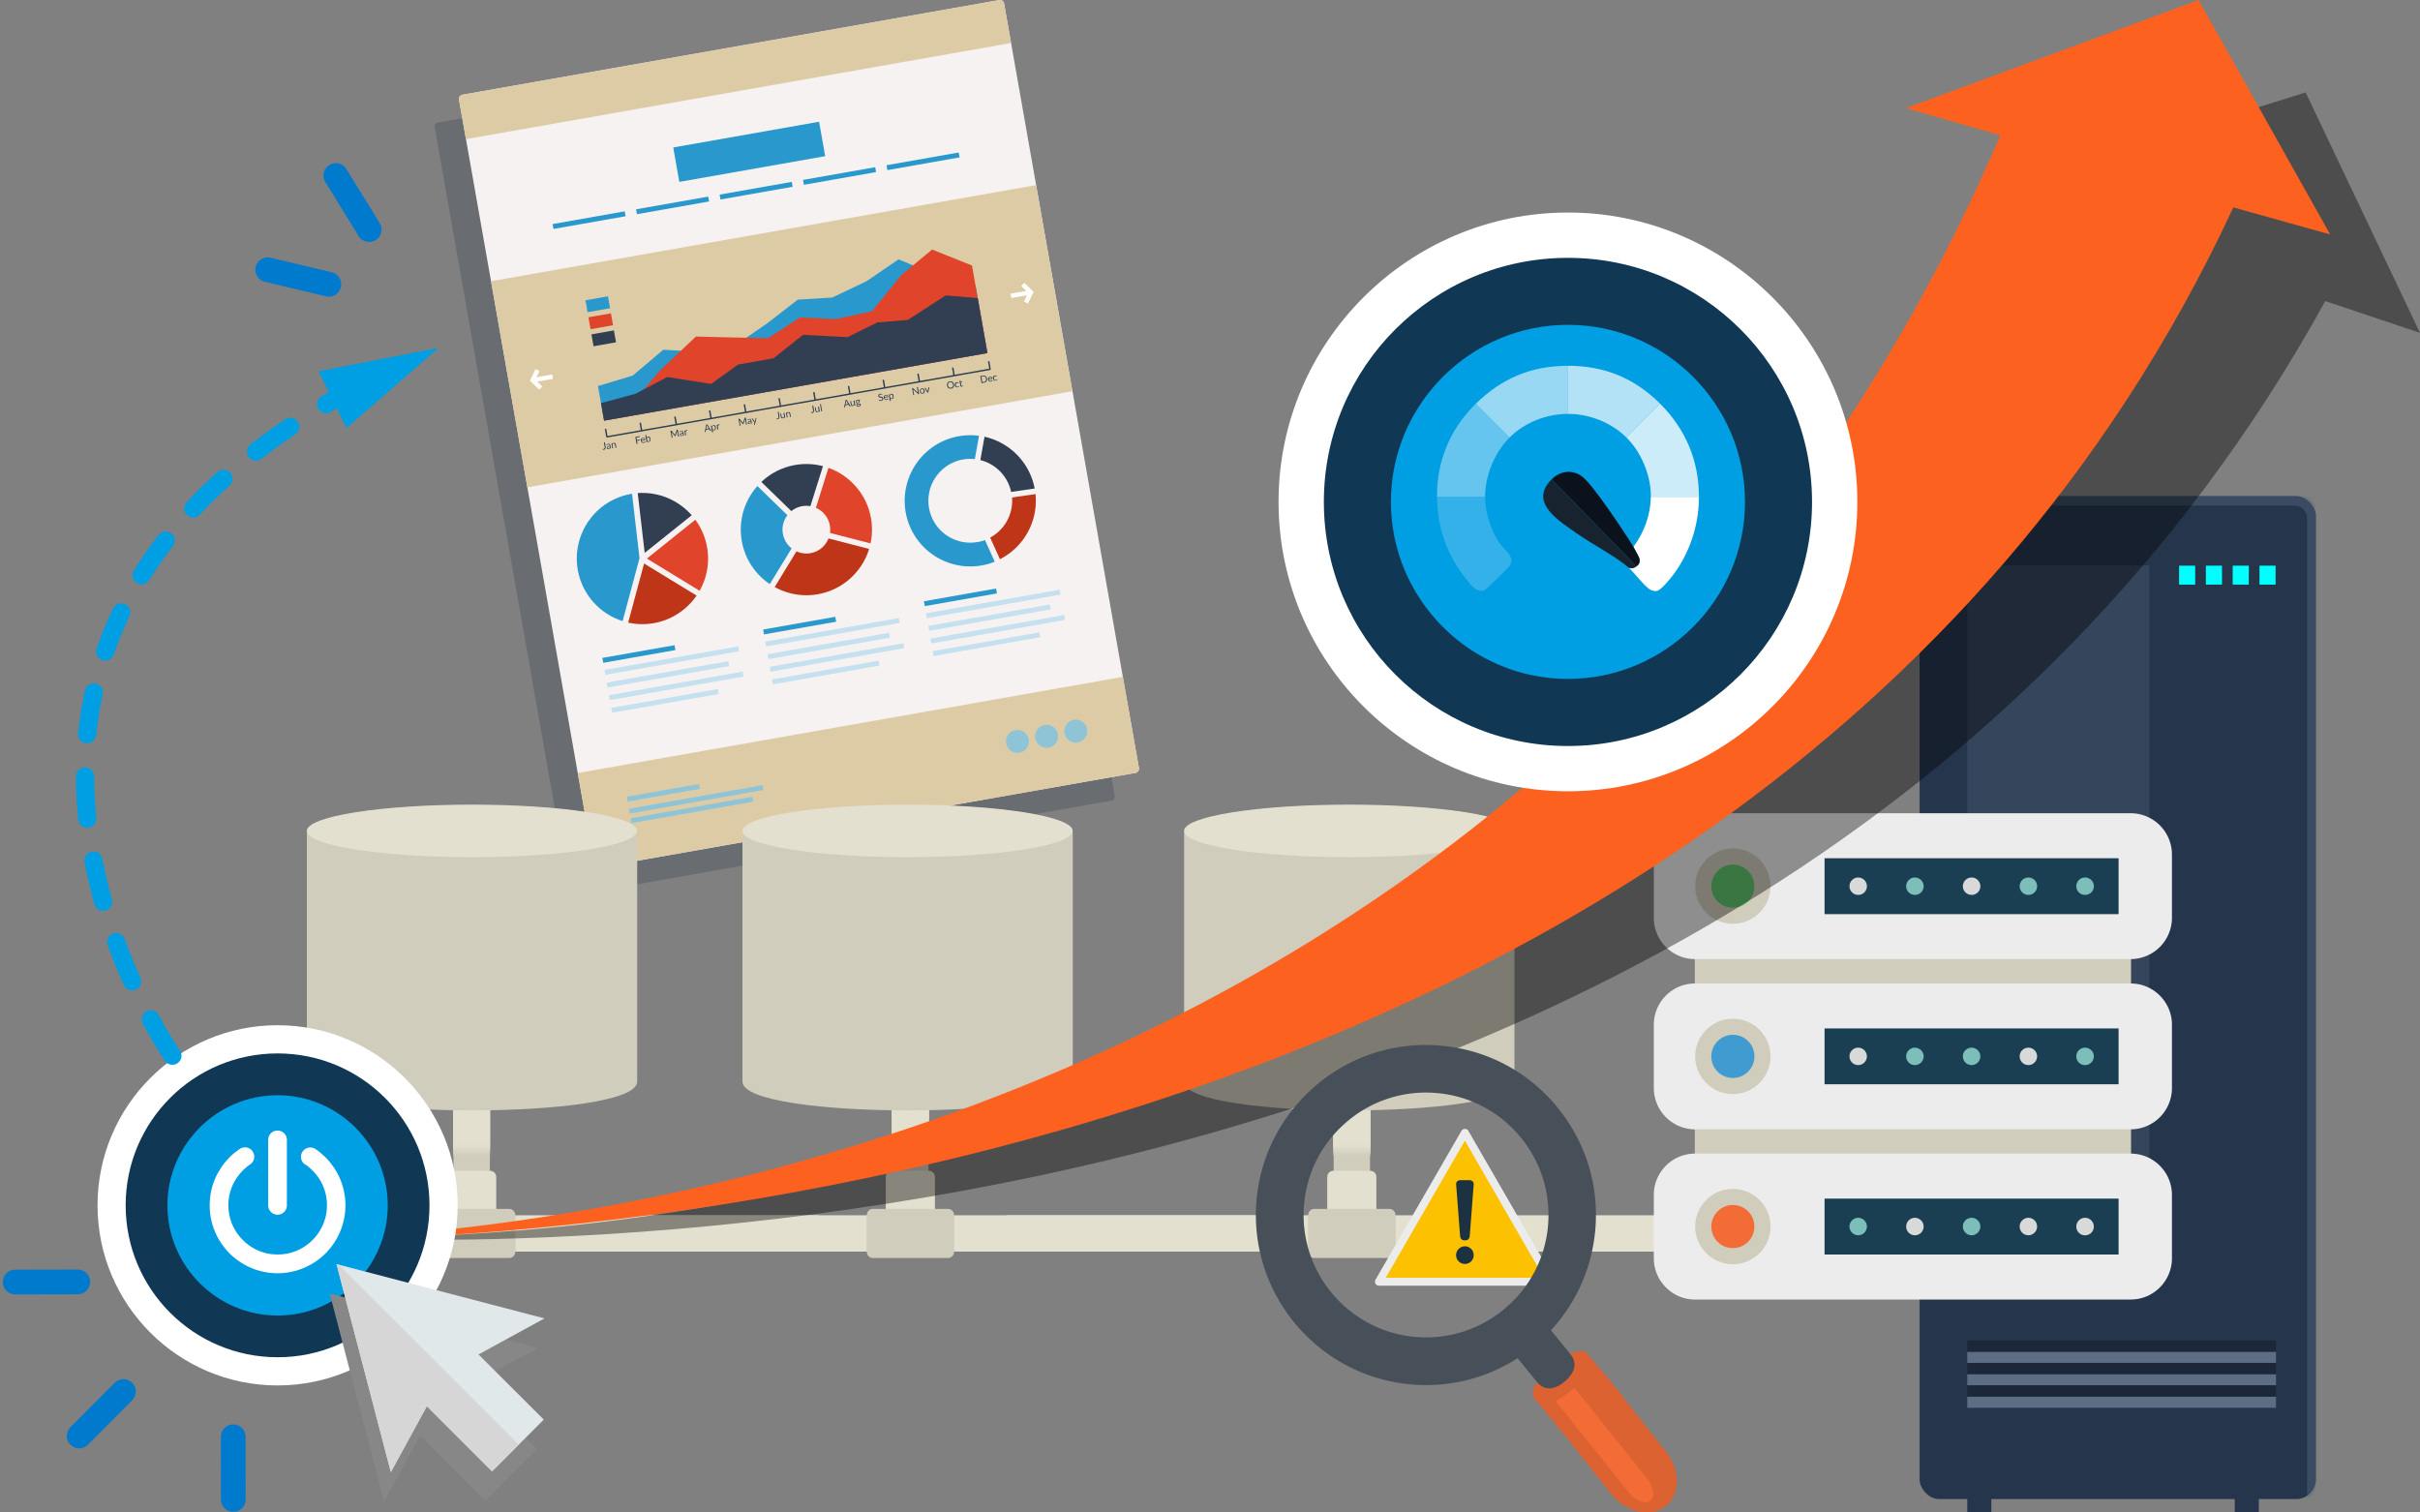
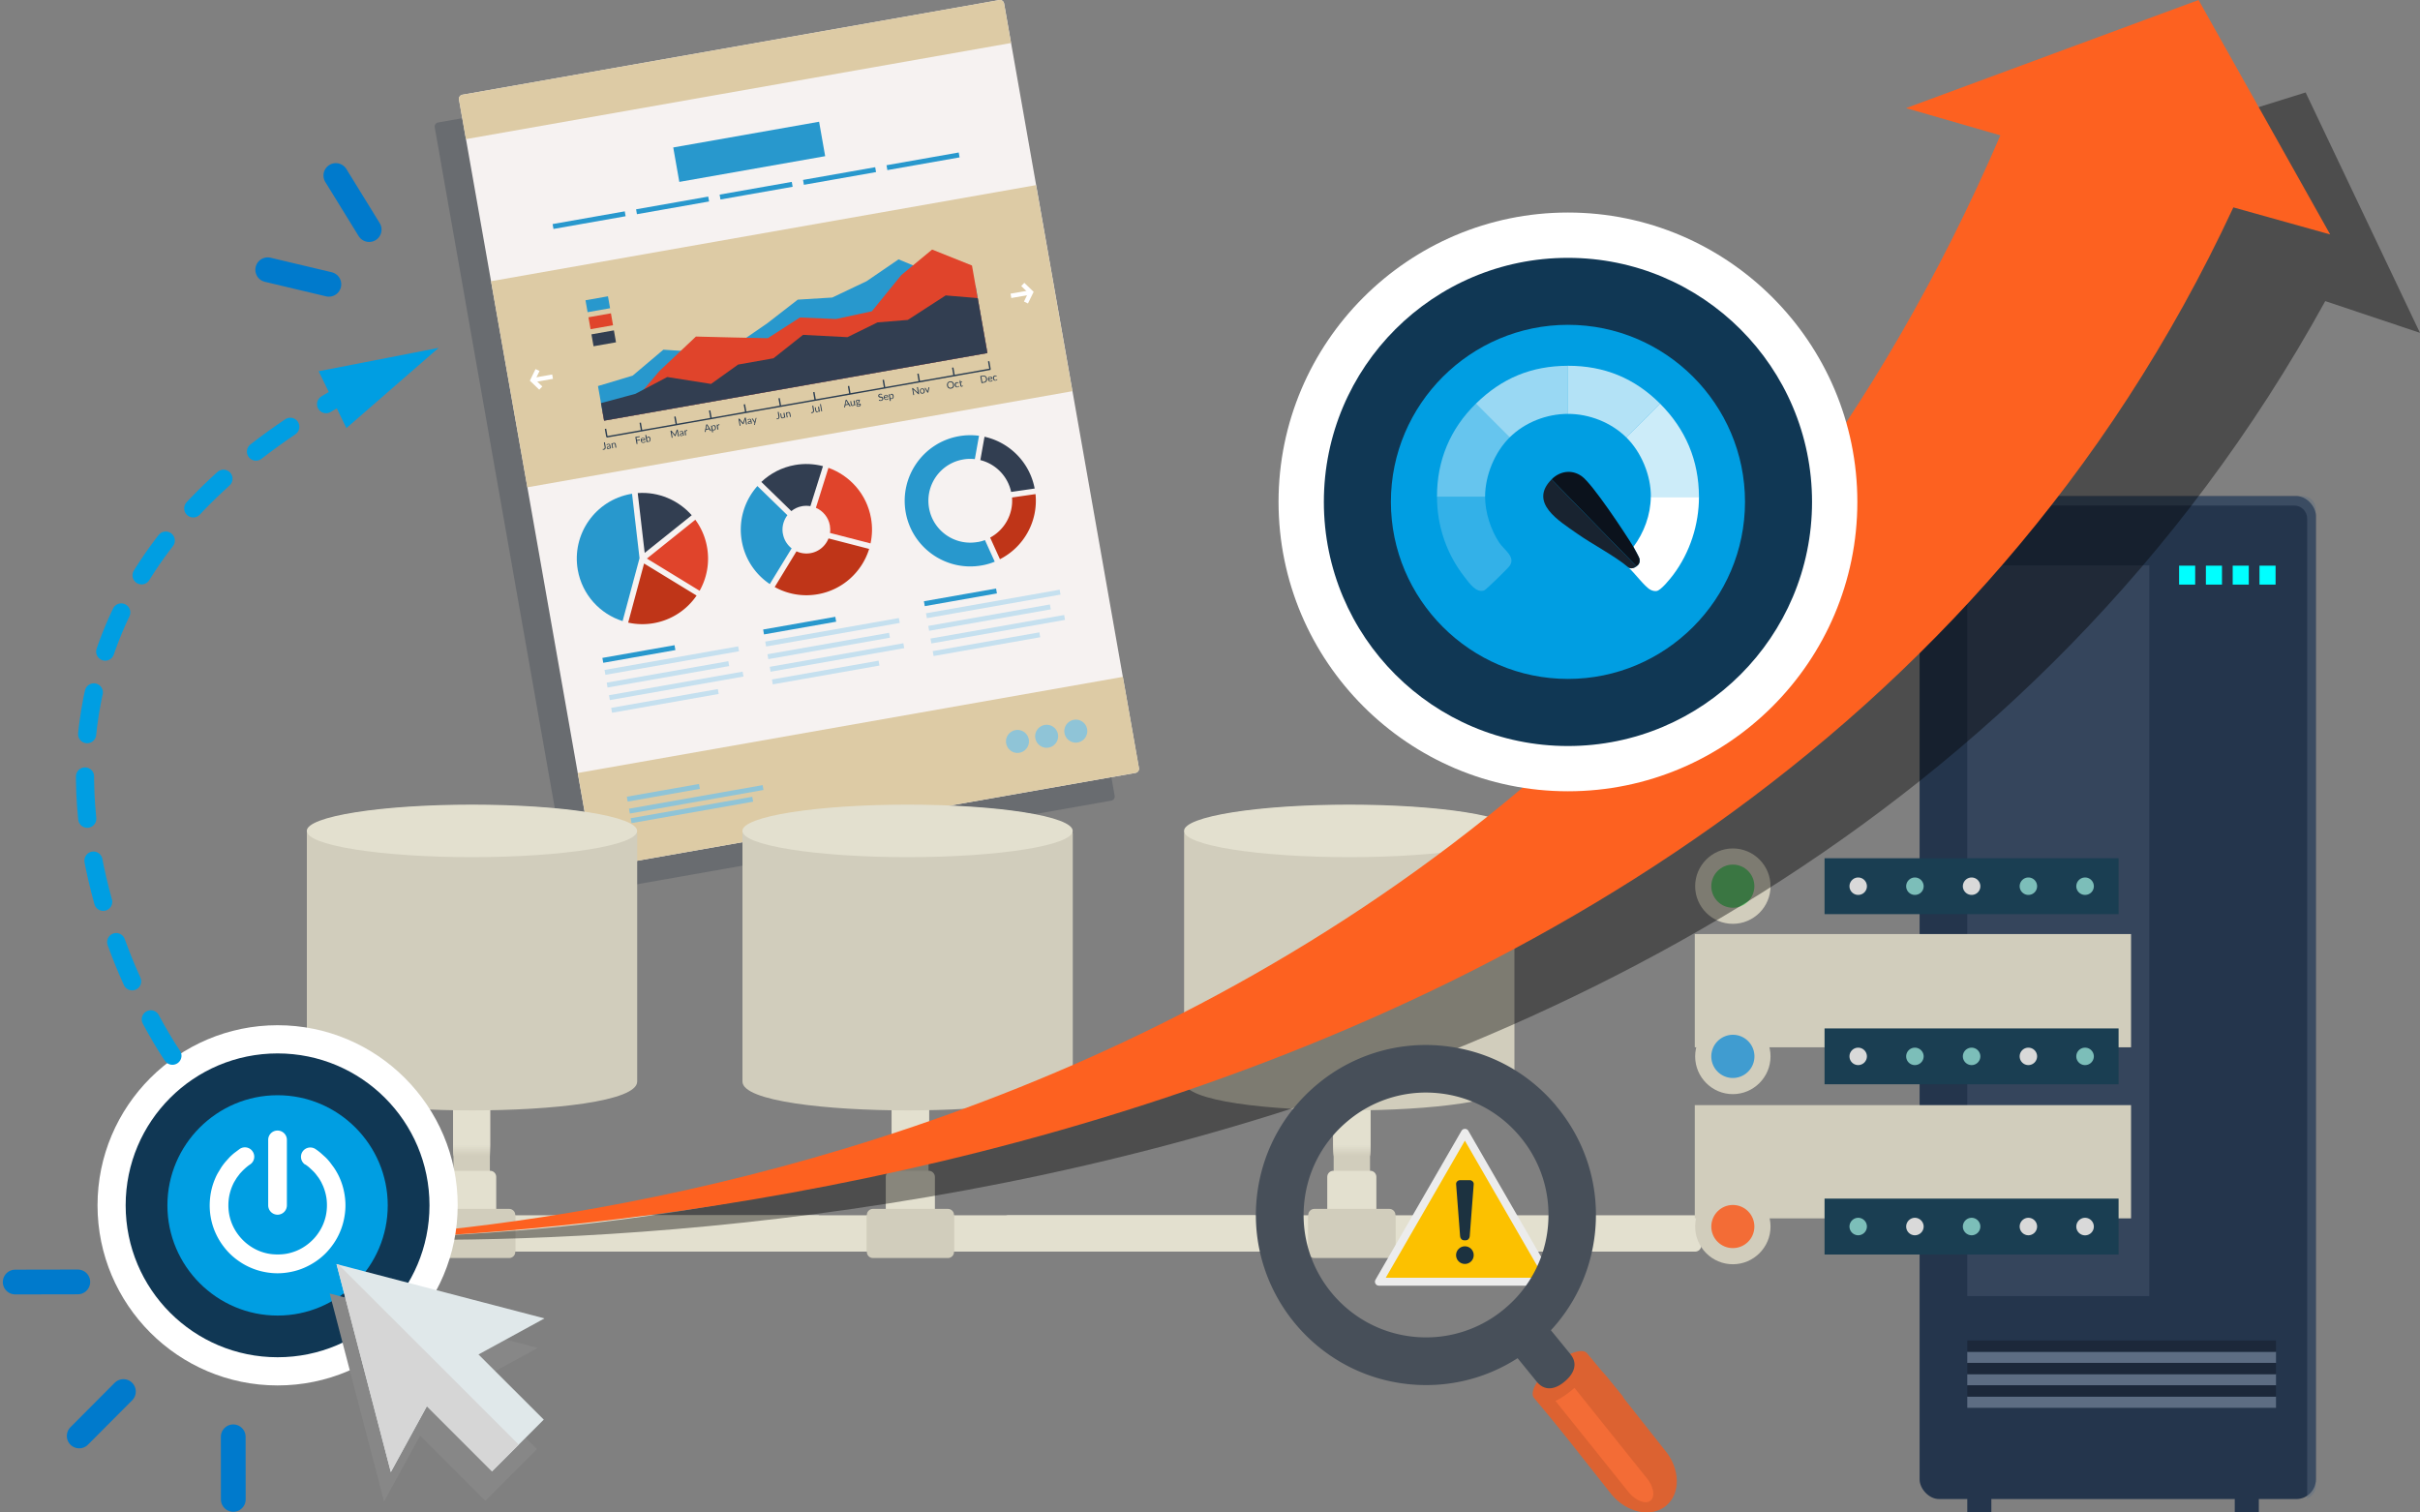
<svg xmlns="http://www.w3.org/2000/svg" viewBox="0 0 400 250">
  <rect x="0" y="0" width="400" height="250" fill="#808080" stroke="none" />
  <style>.A{isolation:isolate}.t,.r{mix-blend-mode:multiply}.AJ{fill:#d1cdbc}.AK{fill-rule:evenodd}.AL{fill:#e3e0cf}.AM{fill:#2898cd}.AN{fill:#323e51}.AO{fill:#5d6d83}.AP{fill:#e0442b}.AQ{fill:#474f59}.AR{fill:#c5e0ef}.AS{fill:#1c283a}.AT{fill:#d3cfbe}.AU{fill:#d4d0bf}.AV{fill:#d6d2c1}.AW{fill:#d8d4c3}.AX{fill:#d9d6c5}.AY{fill:#dbd7c6}.AZ{fill:#dcd9c8}.Aa{fill:#dedbca}.Ab{fill:#e0ddcc}.Ac{fill:#e1decd}.Ad{fill:#7cbeb9}.Ae{fill:#d9d9d9}.Af{fill:#009ee2}.Ag{stroke-linecap:round}.Ah{stroke-miterlimit:10}</style>
  <g class="A">
    <path d="M72.416 20.245l88.741-15.647a.69.69 0 0 1 .799.56l22.284 126.38a.69.69 0 0 1-.56.799L94.94 147.985a.69.69 0 0 1-.799-.56L71.856 21.044a.69.69 0 0 1 .56-.799z" opacity=".4" class="AQ" />
    <path d="M76.428 15.659L165.169.011a.69.69 0 0 1 .799.56l22.284 126.38a.69.69 0 0 1-.56.799l-88.741 15.647a.69.69 0 0 1-.799-.56L75.868 16.458a.69.69 0 0 1 .56-.799z" fill="#f6f2f1" />
    <path d="M167.11 7.11L165.96.57a.7.7 0 0 0-.8-.56L76.42 15.66a.69.69 0 0 0-.56.8L77.01 23 167.1 7.11zM95.5 127.77l2.66 15.07a.7.7 0 0 0 .8.56l88.74-15.65a.7.7 0 0 0 .56-.8l-2.66-15.07-90.09 15.89zM81.159 46.484l90.09-15.885 6.006 34.065-90.09 15.885z" fill="#ddcba5" />
    <g class="AM">
      <path d="M111.28 24.374l24.108-4.251 1.004 5.692-24.108 4.251z" />
      <use href="#B" />
      <use href="#B" x="13.796" y="-2.439" />
      <use href="#B" x="27.605" y="-4.869" />
      <use href="#B" x="41.393" y="-7.297" />
      <path d="M146.532 27.31l11.936-2.105.142.808-11.936 2.105z" />
    </g>
    <g fill="#fff">
      <path d="M169.91 50.16l-.66-.32.7-1.44-1.15-1.12.51-.53 1.54 1.49-.94 1.92h0z" />
      <path d="M170.47 48.68l-3.31.58-.13-.72 3.31-.58.13.72h0zM89.13 64.41l-1.55-1.49.94-1.92.66.32-.7 1.44 1.16 1.12-.51.53h0z" />
      <path d="M91.4 62.62l-3.31.58-.12-.72 3.3-.58.13.72h0z" />
    </g>
    <g class="AR">
      <use href="#C" />
      <use href="#D" />
      <use href="#C" x="0.735" y="4.178" />
      <use href="#E" />
    </g>
    <use href="#B" x="8.227" y="71.711" class="AM" />
    <g fill="#8fc4d7">
      <path d="M103.965 133.672l22.089-3.895.141.798-22.089 3.895z" />
      <use href="#D" x="3.963" y="22.412" />
      <use href="#B" x="12.269" y="94.651" />
    </g>
    <g class="AR">
      <use href="#C" x="26.564" y="-4.683" />
      <use href="#D" x="26.572" y="-4.692" />
      <use href="#C" x="27.306" y="-0.515" />
      <use href="#E" x="26.572" y="-4.693" />
    </g>
    <use href="#B" x="34.799" y="67.019" class="AM" />
    <g class="AR">
      <use href="#C" x="53.136" y="-9.365" />
      <use href="#D" x="53.156" y="-9.377" />
      <use href="#C" x="53.88" y="-5.187" />
      <use href="#E" x="53.146" y="-9.376" />
    </g>
    <use href="#B" x="61.372" y="62.346" class="AM" />
    <path d="M179.69 120.52a1.91 1.91 0 0 1-1.54 2.2c-1.03.19-2.01-.51-2.2-1.54s.51-2.01 1.54-2.2 2.02.51 2.2 1.54zm-4.82.85a1.91 1.91 0 0 1-1.54 2.2c-1.03.19-2.01-.51-2.2-1.54s.51-2.01 1.54-2.2 2.02.51 2.2 1.54zm-4.82.85a1.91 1.91 0 0 1-1.54 2.2c-1.03.19-2.01-.51-2.2-1.54s.51-2.01 1.54-2.2 2.02.51 2.2 1.54z" fill="#8fc4d7" />
    <path d="M99.85 69.53l-1.01-5.72 5.73-1.72 5.08-4.29 5.98.4 5.74-1.01 5.46-3.76 5.03-3.9 5.7-.35 5.68-2.7 5.28-3.61 6.29 2.61 6.44 1.75 1.96 11.13-63.36 11.17z" class="AM" />
    <path d="M99.85 69.53l-.27-1.49 5.57-2.18 3.87-4.56 6.01-5.67 6.1.15 5.78.12 5.31-3.42 5.96.25 5.93-1.28 4.86-5.98 5.1-4.22 6.59 2.64 2.55 14.47-63.36 11.17z" class="AP" />
    <path d="M99.85 69.53l-.52-2.9 5.69-1.53 5.27-2.78 7.24 1.14 4.47-3.2 5.85-1.04 4.88-3.87 7.34.38 4.97-2.44 5.01-.41 6.26-4.05 5.3.45 1.6 9.08-63.36 11.17z" class="AN" />
    <g fill="#2c3e51">
      <path d="M163.53 59.69l-.23.04.21 1.21-5.71 1.01-.21-1.21-.23.04.21 1.21-5.51.97-.21-1.21-.23.04.21 1.21-5.51.98-.21-1.22-.23.04.21 1.22-5.51.97-.21-1.21-.23.04.21 1.21-5.51.97-.21-1.21-.23.04.21 1.21-5.51.97-.21-1.21-.23.04.22 1.21-5.51.97-.22-1.21-.23.04.22 1.21-5.51.98-.22-1.22-.23.04.22 1.22-5.51.97-.22-1.22-.23.05.22 1.21-5.51.97-.21-1.21-.23.04.21 1.21-5.51.97-.21-1.21-.23.04.23 1.33.07-.01.02.11 63.45-11.19-.02-.11.04-.01-.23-1.33z" />
      <use href="#F" />
      <path d="M100.24 73.54a.49.49 0 0 1 .13-.12.43.43 0 0 1 .17-.06h.13c.04 0 .07.03.1.05s.05.05.07.09.03.08.04.12l.09.52h-.06l-.03.01s-.02-.01-.02-.02l-.03-.08s-.04.04-.05.06c-.02.02-.04.04-.06.05s-.04.03-.07.04-.05.02-.08.02h-.09c-.03 0-.06-.01-.08-.03a.17.17 0 0 1-.06-.06c-.02-.03-.03-.06-.04-.09 0-.03 0-.07.01-.1s.04-.06.07-.09c.04-.03.08-.06.15-.09a1.05 1.05 0 0 1 .23-.07v-.06c-.02-.06-.04-.11-.08-.14-.03-.03-.08-.04-.13-.03-.04 0-.07.02-.09.03s-.04.03-.06.04l-.04.04c-.01.01-.02.02-.04.02h-.03s-.02 0-.02-.02l-.03-.04zm.53.25c-.07.01-.12.03-.17.04l-.11.05c-.03.02-.04.04-.06.06 0 .02-.01.04 0 .07 0 .02.01.04.02.05s.02.03.04.03c.01 0 .03.01.05.01h.05c.02 0 .05-.01.07-.02.02 0 .04-.02.06-.03s.03-.03.05-.04c.01-.02.03-.04.04-.06l-.03-.17z" />
      <path d="M101.2 73.37s.03-.04.05-.06.04-.04.06-.05c.02-.02.04-.03.07-.04.02 0 .05-.02.08-.02h.12c.04 0 .07.03.1.05s.05.05.07.09.03.08.04.12l.09.52-.15.03-.09-.52c-.01-.06-.03-.11-.07-.14-.03-.03-.08-.04-.14-.03-.04 0-.08.02-.11.05a.9.9 0 0 0-.09.1l.11.6-.14.03-.14-.82.09-.02s.04 0 .04.02l.03.09zm4-1.05l.07.41.48-.08.02.13-.48.08.09.5-.16.03-.21-1.16.71-.13.02.13-.56.1z" />
      <path d="M106.68 73.01s-.03.05-.05.07-.05.04-.07.05c-.03.01-.05.03-.08.04s-.06.02-.09.02c-.06.01-.11 0-.16 0a.35.35 0 0 1-.14-.06c-.04-.03-.08-.07-.11-.12s-.05-.11-.06-.18c0-.06-.01-.11 0-.16 0-.05.03-.1.05-.14.03-.04.06-.08.11-.11.04-.03.1-.05.15-.06h.14c.04 0 .09.03.12.05.04.03.07.06.09.1.03.04.04.09.05.15v.05c0 .01-.01.01-.03.02l-.55.1c.01.05.03.1.05.13.02.04.04.07.07.09s.06.04.09.04h.11c.04 0 .07-.02.09-.03s.04-.03.06-.04.03-.03.04-.04.02-.02.03-.02h.03l.05.04zm-.19-.37l-.03-.09c-.01-.03-.03-.05-.05-.07s-.05-.03-.07-.04h-.09c-.07.01-.12.04-.15.09s-.05.11-.05.18l.45-.08z" />
      <path d="M106.91 72.36s.06-.08.1-.12a.35.35 0 0 1 .14-.06h.13c.04.01.08.03.11.06a.36.36 0 0 1 .08.12.75.75 0 0 1 .05.16c.01.07.01.13 0 .19 0 .06-.02.11-.04.15s-.06.08-.1.11a.35.35 0 0 1-.14.06c-.05.01-.1 0-.14 0-.04-.01-.08-.04-.11-.07v.08s0 .03-.03.04l-.09.02-.21-1.19.15-.03.09.49zm.09.51s.07.05.1.06c.04 0 .07.01.11 0 .08-.01.13-.05.16-.11s.04-.15.02-.25-.05-.17-.09-.21-.1-.06-.17-.04c-.05 0-.09.03-.12.05-.03.03-.06.06-.08.11l.07.4zm5.02-1.88l.21 1.16-.14.02-.15-.85v-.04-.04l-.27.8s-.02.04-.05.05h-.02s-.05 0-.06-.02l-.54-.66.02.08.15.85-.14.02-.21-1.16.12-.02h.03s.02 0 .03.02l.53.64s.02.02.03.04c0 .01.02.03.02.04v-.05c0-.01 0-.03.01-.04l.27-.78s.01-.02.02-.02c0 0 .02 0 .03-.01l.12-.02z" />
      <path d="M112.32 71.4a.49.49 0 0 1 .13-.12.43.43 0 0 1 .17-.06h.13c.04 0 .07.03.1.05s.05.05.07.09.03.08.04.12l.09.52h-.06s-.03.01-.03 0c0 0-.02 0-.02-.02l-.03-.08s-.04.04-.05.06-.04.04-.06.05-.04.03-.07.04c-.02 0-.05.02-.08.02h-.09c-.03 0-.06-.01-.08-.03s-.04-.03-.06-.06-.03-.06-.04-.09c0-.03 0-.07.01-.1s.04-.06.07-.1c.04-.03.08-.06.15-.08a1.05 1.05 0 0 1 .23-.07v-.06c-.02-.06-.04-.11-.08-.14-.03-.03-.08-.04-.13-.03-.04 0-.06.02-.09.03-.02.01-.04.03-.06.04s-.03.03-.04.04-.02.02-.04.02h-.03c-.01 0-.02 0-.02-.02l-.04-.04zm.53.26c-.07.01-.12.03-.17.05l-.11.05a.17.17 0 0 0-.06.06c-.01.02-.01.04 0 .07 0 .02.01.04.02.05s.02.03.04.03.03.01.05.01h.05c.02 0 .05 0 .07-.02.02 0 .04-.02.05-.03.02-.01.03-.03.05-.04.02-.02.03-.04.04-.06l-.03-.17z" />
      <path d="M113.29 71.29c.02-.06.04-.11.07-.15s.08-.06.13-.07h.05c.02 0 .03 0 .04.01v.11s0 .02-.01.03h-.03-.05c-.03 0-.05.01-.07.02s-.04.03-.05.04l-.03.06c0 .02-.02.05-.02.08l.09.52-.15.03-.14-.82h.08s.03-.02.03-.01c0 0 .01.01.02.03l.03.12zm4.27-.08l-.12.02h-.04s-.02-.01-.02-.02l-.16-.26-.52.09-.06.3s0 .02-.01.03c0 0-.02.02-.03.02l-.12.02.26-1.24.16-.03.67 1.08zm-.4-.38l-.26-.44-.03-.05c0-.02-.02-.04-.03-.06 0 .05 0 .09-.02.12l-.1.5.43-.08zm.54-.36s.06-.09.1-.12.09-.06.15-.07h.13c.04.01.08.03.11.06s.06.07.09.12c.02.05.04.11.05.18.01.06.01.12 0 .17 0 .05-.02.1-.05.15-.02.04-.06.08-.1.11a.35.35 0 0 1-.14.06h-.13c-.04 0-.08-.03-.11-.05l.06.36-.15.03-.19-1.1h.09s.04-.01.04 0l.03.09zm.09.49s.07.05.1.06c.03 0 .07.01.11 0 .08-.01.13-.05.16-.11s.04-.14.02-.24c0-.05-.02-.1-.04-.14a.35.35 0 0 0-.06-.09c-.02-.02-.05-.04-.08-.04h-.09c-.05 0-.09.03-.12.05-.03.03-.06.06-.08.11l.07.4z" />
      <path d="M118.61 70.35c.02-.06.04-.11.07-.15s.08-.06.13-.07h.05c.02 0 .03 0 .05.01v.11s0 .02-.01.02h-.03-.05c-.03 0-.05.01-.07.02s-.04.03-.05.04l-.03.06c0 .02-.02.05-.02.08l.09.52-.14.03-.14-.82h.08s.03-.02.04-.01c0 0 .01.01.02.03l.03.12zm4.65-1.34l.2 1.16-.14.02-.15-.85v-.04-.04l-.27.8s-.03.04-.05.05h-.02s-.05 0-.06-.02l-.54-.66.02.08.15.85-.14.02-.2-1.16.12-.02h.03s.02 0 .03.02l.53.64s.02.02.03.04c0 .01.02.03.02.04v-.05c0-.02 0-.03.01-.04l.27-.78s.01-.02.02-.03c0 0 .02 0 .03-.01l.12-.02zm.29.41a.49.49 0 0 1 .13-.12.43.43 0 0 1 .17-.06h.13c.04 0 .07.03.1.05s.05.05.07.09.03.08.04.12l.09.52h-.06s-.03.01-.03 0c0 0-.02 0-.02-.02l-.03-.08s-.04.04-.05.06-.04.04-.06.05-.04.03-.07.04c-.02 0-.05.02-.08.02h-.09c-.03 0-.06-.01-.08-.03s-.04-.03-.06-.06-.03-.06-.04-.09c0-.03 0-.07.01-.1s.04-.06.07-.1c.04-.03.08-.06.15-.08a1.05 1.05 0 0 1 .23-.07v-.06a.37.37 0 0 0-.08-.14c-.03-.03-.08-.04-.13-.03-.04 0-.06.02-.09.03-.02.01-.04.03-.06.04s-.03.03-.04.04-.02.02-.04.02h-.03c-.01 0-.01 0-.02-.02l-.03-.04zm.53.26c-.07.01-.12.03-.17.05l-.11.05a.17.17 0 0 0-.06.06c-.01.02-.01.04 0 .07 0 .02.01.04.02.05s.02.03.04.03.03.01.05.01h.05c.03 0 .05 0 .07-.02.02 0 .04-.02.05-.03.02-.01.03-.03.05-.04.01-.02.03-.04.04-.06l-.03-.17zm.97-.64l-.27 1.14s0 .02-.01.03c0 0-.02.01-.03.02l-.11.02.09-.35-.47-.71.12-.02h.03s.01 0 .02.02l.31.48s.02.04.04.07c0-.03 0-.05.01-.07l.12-.55s0-.02.01-.02l.02-.01.11-.02zm3.78-.23c.01.07.01.12 0 .18 0 .05-.02.1-.05.14-.02.04-.06.07-.1.1s-.09.04-.15.06c-.05 0-.11.01-.17 0v-.05-.04c0-.02.01-.03.03-.03h.04.07c.04 0 .07-.02.09-.03.03-.01.05-.04.06-.06.02-.03.02-.06.03-.09s0-.08 0-.13l-.13-.76.16-.03.13.76z" />
      <path d="M129.66 68.23l.14.82h-.09s-.04.01-.04 0l-.03-.09s-.06.08-.1.12c-.04.03-.09.05-.15.06h-.12c-.04 0-.07-.02-.1-.05-.03-.02-.05-.05-.07-.09s-.03-.08-.04-.12l-.09-.52.14-.03.09.52c.01.06.03.11.07.14.03.03.08.04.14.03.04 0 .08-.03.11-.05.03-.03.06-.06.09-.1l-.11-.6.14-.03zm.38.05s.03-.04.05-.06.04-.04.06-.05.04-.03.07-.04c.02 0 .05-.02.08-.02h.12c.04 0 .07.03.1.05s.05.05.07.09.03.08.04.12l.09.52-.14.03-.09-.52c-.01-.06-.03-.11-.07-.14s-.08-.04-.14-.03c-.04 0-.08.02-.11.05a.9.9 0 0 0-.09.1l.11.6-.14.03-.14-.82.09-.02s.04 0 .04.02l.03.09z" />
      <use href="#F" x="34.44" y="-6.07" />
      <path d="M135.37 67.22l.14.82-.09.02s-.04 0-.04-.02l-.03-.09s-.06.08-.1.12c-.04.03-.09.05-.15.06h-.12c-.04 0-.07-.02-.1-.05-.03-.02-.05-.05-.07-.09s-.03-.08-.04-.12l-.09-.52.14-.03.09.52c.01.06.03.11.07.14s.08.04.14.03c.04 0 .08-.03.11-.05s.06-.06.09-.1l-.11-.6.14-.03zm.31-.44l.21 1.19-.14.03-.21-1.19.14-.03zm4.92.37l-.12.02h-.04c-.01 0-.02-.01-.02-.02l-.16-.26-.52.09-.06.3s0 .02-.01.03-.02.01-.03.02l-.12.02.26-1.24.16-.03.67 1.08zm-.41-.38l-.27-.44-.03-.05c0-.02-.02-.04-.03-.06 0 .05 0 .08-.01.12l-.1.5.43-.08z" />
      <path d="M141.23 66.19l.14.82h-.09s-.04.01-.04 0l-.03-.09s-.06.08-.1.12c-.04.03-.09.05-.15.06h-.12c-.04 0-.07-.02-.1-.05-.03-.02-.05-.05-.07-.09s-.03-.08-.04-.12l-.09-.52.14-.03.09.52c.01.06.03.11.07.14.03.03.08.04.14.03.04 0 .08-.03.11-.05a.9.9 0 0 0 .09-.1l-.11-.6.14-.03z" />
      <path d="M142.15 66.06v.05s0 .03-.02.04l-.09.03s.04.07.05.11v.11c0 .04-.03.07-.05.09-.02.03-.05.05-.09.07s-.08.03-.12.04h-.11c-.02.01-.03.03-.03.04v.04c0 .02.01.03.03.04s.04 0 .07.01h.09c.03 0 .07 0 .1-.01h.1c.03 0 .07 0 .09.01s.05.02.07.04.03.05.04.09v.11c-.01.04-.03.07-.06.1s-.06.06-.11.08c-.04.02-.1.04-.16.05s-.11.01-.16.01-.09-.01-.12-.03-.06-.04-.08-.06-.03-.05-.04-.08c0-.04 0-.08.02-.11s.05-.06.09-.09c-.03 0-.05-.02-.07-.03s-.03-.04-.03-.07v-.04c0-.01 0-.03.01-.04 0-.01.01-.03.03-.04.01-.01.02-.03.04-.04-.04-.02-.08-.04-.11-.07s-.05-.07-.06-.12v-.11c0-.04.03-.07.05-.1s.05-.05.09-.07.08-.03.12-.04h.1c.03 0 .06 0 .09.02l.22-.04zm-.34.46s.05-.01.07-.03c.02-.01.04-.03.05-.04l.03-.06v-.07c0-.05-.03-.09-.07-.11a.21.21 0 0 0-.14-.02c-.06.01-.1.03-.12.07-.03.04-.03.08-.02.13 0 .03.01.05.02.07s.03.04.04.05l.06.03h.08zm.34.4s-.01-.04-.03-.05c-.01 0-.03-.02-.05-.02H142h-.08-.09-.09c-.03.02-.05.04-.06.07-.02.03-.02.05-.02.08 0 .02.01.04.02.05s.03.03.05.03.05.01.08.01h.11c.04 0 .07-.02.1-.03s.05-.03.07-.04c.02-.02.03-.04.04-.05v-.06zm3.64-1.7s0 .02-.01.02h-.02-.04c-.01 0-.03-.01-.05-.02-.02 0-.04-.01-.07-.02h-.1c-.04 0-.07.02-.09.03s-.04.03-.06.05c-.01.02-.03.04-.03.06v.07c0 .03.02.06.04.08s.04.03.07.04.06.02.1.02c.03 0 .07.01.11.02.04 0 .07.01.11.02.04 0 .07.02.1.04a.27.27 0 0 1 .08.07c.02.03.04.07.05.12v.15c0 .05-.03.09-.06.13s-.06.07-.11.1c-.04.03-.1.04-.16.06-.08.01-.15.01-.21 0s-.13-.04-.18-.08l.03-.08s0-.01.01-.02h.02.03s.02.01.03.02c.01 0 .03.01.04.02.02 0 .04.02.05.02h.07.08c.04 0 .07-.02.1-.03s.05-.03.07-.06c.02-.02.03-.05.04-.08v-.09c0-.03-.02-.06-.04-.08s-.04-.03-.07-.05c-.03-.01-.06-.02-.1-.02s-.07 0-.11-.01c-.04 0-.07-.01-.11-.02-.04 0-.07-.02-.1-.04a.27.27 0 0 1-.08-.07c-.02-.03-.04-.07-.05-.12v-.12c0-.04.03-.08.05-.12.03-.03.06-.07.1-.09.04-.03.09-.04.15-.05s.12-.01.18 0a.33.33 0 0 1 .16.07l-.02.08z" />
      <path d="M146.85 65.92s-.03.05-.05.07-.05.04-.07.05c-.03.01-.05.03-.08.04-.03 0-.06.02-.09.02h-.16a.35.35 0 0 1-.14-.06c-.04-.03-.08-.07-.11-.12s-.05-.11-.06-.18v-.16c0-.05.03-.1.05-.14.03-.04.06-.08.11-.11.04-.03.1-.05.15-.06h.14c.04 0 .08.03.12.05.04.03.07.06.09.1s.04.09.05.15v.05s-.01.01-.03.02l-.55.1c.01.05.03.1.04.13.02.04.04.07.07.09s.06.04.09.04h.11c.04 0 .07-.02.09-.03s.04-.03.06-.04.03-.03.04-.04c.01 0 .02-.02.03-.02h.03l.05.04zm-.18-.36l-.03-.09c-.01-.03-.03-.05-.05-.07s-.05-.03-.07-.04h-.09c-.07.01-.12.04-.15.09s-.05.11-.05.18l.45-.08z" />
      <path d="M147.08 65.29s.06-.09.1-.12.09-.06.15-.07h.13c.04 0 .08.03.11.06s.06.07.09.12c.02.05.04.11.05.18 0 .06.01.12 0 .17 0 .05-.02.1-.05.15-.02.04-.06.08-.1.11a.35.35 0 0 1-.14.06h-.13c-.04 0-.07-.03-.11-.05l.06.36-.15.03-.19-1.1.09-.02s.04 0 .04.02l.03.09zm.09.49s.07.05.1.06c.03 0 .07.01.11 0 .08-.01.13-.05.16-.11s.04-.14.02-.24a.25.25 0 0 0-.04-.13.35.35 0 0 0-.06-.09c-.02-.02-.05-.04-.08-.04h-.09c-.05 0-.09.03-.12.05-.03.03-.06.06-.08.11l.07.4zm4.55-1.79l.2 1.16h-.08s-.02.02-.03.01c0 0-.02 0-.03-.02l-.83-.76v.04.04l.15.83-.14.02-.2-1.16h.08s.01-.02.02-.02c.02 0 .02 0 .03.01l.83.76s0-.03-.01-.04 0-.03 0-.04l-.15-.82.14-.02zm.65.22c.06-.01.12 0 .17 0a.35.35 0 0 1 .14.06.4.4 0 0 1 .1.12.43.43 0 0 1 .06.17c.01.06.01.12 0 .18 0 .05-.03.1-.05.15-.03.04-.06.08-.11.11-.04.03-.1.05-.16.06s-.12.01-.17 0a.35.35 0 0 1-.14-.06.4.4 0 0 1-.1-.12c-.03-.05-.05-.11-.06-.17s-.01-.12 0-.18c0-.06.03-.11.05-.15.03-.04.06-.08.11-.11.04-.03.1-.05.16-.06zm.12.73a.21.21 0 0 0 .17-.11c.03-.06.04-.14.02-.24a.41.41 0 0 0-.1-.22c-.05-.05-.12-.06-.2-.05-.04 0-.08.02-.1.04-.03.02-.05.04-.07.07s-.02.07-.03.11v.13a.41.41 0 0 0 .1.22c.05.05.12.06.2.05z" />
      <path d="M153.62 64l-.19.88-.13.02-.48-.76.12-.02h.03l.02.02.3.49.03.06c0 .02.02.04.02.05v-.06-.06l.12-.56s0-.02.01-.02c0 0 .02-.01.03-.01l.11-.02zm4.06-.46c.01.09.01.17 0 .25s-.04.15-.08.21-.09.11-.16.15-.14.07-.23.08c-.08.02-.17.01-.24 0a.72.72 0 0 1-.2-.09c-.06-.04-.11-.1-.15-.17a.63.63 0 0 1-.08-.23c-.02-.09-.02-.17 0-.25.01-.08.04-.15.08-.21s.09-.11.16-.16c.07-.04.14-.07.23-.08a.96.96 0 0 1 .24 0 .61.61 0 0 1 .2.09c.06.04.11.1.15.17a.63.63 0 0 1 .08.23zm-.16.02c-.01-.07-.03-.13-.06-.19-.03-.05-.07-.1-.11-.13s-.09-.06-.15-.07a.54.54 0 0 0-.18 0c-.07.01-.12.03-.16.06-.05.03-.08.07-.11.11a.44.44 0 0 0-.06.16v.2c.01.07.03.13.06.19.03.05.07.1.11.13s.09.06.15.07c.05 0 .11.01.17 0s.12-.03.17-.06.08-.07.11-.11.05-.1.06-.16v-.2zm.9-.25v.02h-.02-.03c-.01 0-.02 0-.04-.02-.02 0-.04 0-.06-.01h-.08c-.04 0-.08.02-.1.04-.03.02-.05.04-.07.08s-.03.07-.03.11v.13c0 .05.02.09.04.13s.04.07.07.09c.02.02.05.04.08.05h.1c.04 0 .06-.02.08-.03s.04-.03.05-.04.02-.02.03-.04c0 0 .02-.02.03-.02h.03l.05.04s-.03.05-.05.07-.04.04-.07.05c-.02.01-.05.03-.08.04-.03 0-.06.02-.09.02h-.15a.31.31 0 0 1-.13-.06.4.4 0 0 1-.1-.12c-.03-.05-.05-.11-.06-.17s-.01-.12 0-.17c0-.05.03-.1.05-.15.03-.04.06-.08.1-.11s.1-.05.16-.06c.06 0 .11-.01.16 0a.31.31 0 0 1 .13.06l-.03.06z" />
      <path d="M158.99 63.92c-.07.01-.12 0-.16-.03s-.07-.08-.08-.15l-.09-.5-.1.02h-.02s-.01 0-.01-.02v-.06l.12-.04v-.26-.02s.01-.01.02-.01h.07l.05.27.24-.04.02.1-.24.04.09.49s.02.06.04.07.04.02.07.01c.01 0 .03 0 .04-.01 0 0 .02-.01.03-.02l.02-.02h.03l.05.06s-.05.05-.08.07-.07.03-.11.04zm4.15-1.35c.01.09.01.17 0 .25a.6.6 0 0 1-.08.2c-.04.06-.09.11-.16.15s-.14.07-.23.08l-.43.08-.21-1.16.43-.08a.96.96 0 0 1 .24 0c.08.02.14.04.2.09.06.04.11.1.15.16s.07.14.08.23zm-.16.03c-.01-.07-.03-.13-.06-.19a.69.69 0 0 0-.11-.13c-.04-.03-.09-.05-.14-.07a.54.54 0 0 0-.18 0l-.28.05.16.91.28-.05c.06-.01.12-.03.16-.06.05-.03.08-.07.11-.11s.05-.1.06-.16v-.2z" />
      <path d="M164.07 62.89s-.03.05-.05.07-.05.04-.07.05c-.03.01-.05.03-.08.04s-.06.02-.09.02c-.06.01-.11 0-.16 0a.35.35 0 0 1-.14-.06c-.04-.03-.08-.07-.11-.12s-.05-.11-.06-.18a.43.43 0 0 1 0-.16c0-.05.03-.1.05-.14.03-.04.06-.08.11-.11.04-.03.1-.05.15-.06h.14c.04 0 .09.03.12.05.04.03.07.06.09.1.03.04.04.09.05.15v.05c0 .01-.01.01-.03.02l-.55.1c.01.05.03.1.05.13.02.04.04.07.07.09s.06.04.09.04h.11c.04 0 .07-.02.09-.03s.04-.03.06-.04.03-.03.04-.04.02-.02.03-.02h.03l.05.04zm-.19-.37l-.03-.09c-.01-.03-.03-.05-.05-.07s-.05-.03-.07-.04h-.09c-.07.01-.12.04-.15.09s-.05.11-.05.18l.45-.08z" />
      <path d="M164.73 62.2s0 .01-.01.02h-.02-.03c-.01 0-.02-.01-.04-.02-.02 0-.03 0-.06-.01s-.05 0-.08 0c-.04 0-.08.02-.1.04s-.05.04-.07.08-.03.07-.03.11v.13c0 .05.02.09.04.13s.04.07.07.09.05.04.09.05c.03 0 .07.01.1 0 .04 0 .06-.02.08-.03s.04-.03.05-.04.02-.02.03-.04c0 0 .02-.02.03-.02h.03l.05.04s-.03.05-.05.07-.04.04-.07.05c-.02.01-.05.03-.08.04-.03 0-.06.02-.09.02h-.15a.31.31 0 0 1-.13-.06.4.4 0 0 1-.1-.12c-.03-.05-.05-.11-.06-.17 0-.06-.01-.12 0-.17 0-.05.02-.1.05-.15.03-.04.06-.08.11-.11.04-.03.1-.05.16-.06.06 0 .11-.01.16 0a.31.31 0 0 1 .13.06l-.03.06z" />
    </g>
    <use href="#G" class="AM" />
    <use href="#G" x="0.49" y="2.812" class="AP" />
    <use href="#G" x="0.982" y="5.633" class="AN" />
    <path d="M105.71,92.29l-1.24-10.67c-.06,0-.11.01-.17.02-5.9,1.04-9.83,6.67-8.8,12.56.73,4.12,3.68,7.28,7.41,8.46l2.79-10.37Z" class="AM" />
    <path d="M114.33,85.16c-2.19-2.48-5.46-3.91-8.92-3.66l1.15,9.89,7.78-6.23Z" class="AN" />
    <path d="M106.92 92.32l8.72 5.33a10.81 10.81 0 0 0 1.23-7.2c-.3-1.7-.98-3.24-1.94-4.54l-8.01 6.42z" class="AP" />
    <path d="M106.46 93.14l-2.63 9.77a10.77 10.77 0 0 0 4.24.09c2.99-.53 5.48-2.24 7.07-4.56l-8.68-5.3zm30.48-4.13c-.49 1.22-1.58 2.18-2.97 2.42-.82.14-1.62.02-2.32-.3l-3.6 5.9c2.09 1.16 4.58 1.64 7.13 1.19 4.14-.73 7.32-3.73 8.48-7.49l-6.7-1.73z" fill="#bf3518" />
    <path d="M136.93,77.34l-2.07,6.59c1.17.51,2.08,1.58,2.31,2.93.07.42.08.83.02,1.23l6.7,1.73c.29-1.33.33-2.74.08-4.16-.7-3.98-3.49-7.06-7.03-8.33Z" class="AP" />
    <path d="M132.6,83.66c.46-.08.92-.07,1.35,0l2.08-6.61c-1.47-.38-3.04-.47-4.63-.19-2.17.38-4.07,1.39-5.56,2.8l4.96,4.82c.5-.41,1.11-.7,1.8-.82Z" class="AN" />
    <path d="M129.4 88.23c-.2-1.13.11-2.23.75-3.07l-4.96-4.82c-2.13 2.39-3.18 5.7-2.58 9.09.53 3.02 2.27 5.53 4.63 7.11l3.61-5.9c-.73-.58-1.27-1.41-1.44-2.41zm32.18 1.36c-3.77.66-7.36-1.85-8.02-5.62s1.85-7.36 5.62-8.02c.66-.12 1.32-.13 1.95-.06l.69-3.86a10.91 10.91 0 0 0-3.32.07c-5.9 1.04-9.83 6.67-8.8 12.56s6.66 9.84 12.56 8.8c.76-.13 1.48-.34 2.16-.62l-1.62-3.57c-.39.15-.8.26-1.22.33z" class="AM" />
    <path d="M167.28 82.24a6.92 6.92 0 0 1-3.62 6.62l1.62 3.57c3.92-1.99 6.34-6.23 5.88-10.76l-3.88.56z" fill="#bf3518" />
    <path d="M167.14 81.31l3.88-.56c-.83-4.37-4.19-7.65-8.29-8.56l-.69 3.86a6.92 6.92 0 0 1 5.09 5.26z" class="AN" />
    <g fill="#24354c">
      <path d="M325.17 247.08h3.98V250h-3.98zm44.21 0h3.98V250h-3.98z" />
      <rect x="317.29" y="82" width="65.5" height="165.78" rx="3.24" />
    </g>
    <g opacity=".4" class="AO">
      <path d="M380.64,82h-61.19c-1.02,0-1.88.72-2.1,1.67.21-.07.43-.11.66-.11h61.19c1.19,0,2.15.96,2.15,2.16v161.47c0,.17-.02.32-.06.48.86-.28,1.49-1.08,1.49-2.04V84.16c0-1.19-.96-2.16-2.15-2.16Z" />
    </g>
    <use href="#H" opacity=".2" class="AO" />
    <use href="#H" y="-1.86" class="AS" />
    <use href="#H" y="3.7" opacity=".2" class="AO" />
    <use href="#H" y="1.84" class="AS" />
    <use href="#H" y="7.41" opacity=".2" class="AO" />
    <use href="#H" y="5.55" class="AS" />
    <g fill="#0ff">
      <use href="#I" />
      <use href="#I" x="4.43" />
      <use href="#I" x="8.86" />
      <use href="#I" x="13.29" />
    </g>
    <path d="M325.17 93.46h30.08v120.77h-30.08z" opacity=".3" class="AO" />
    <use href="#J" class="AJ" />
    <path d="M281.21,201.88v3.99c0,.55-.46,1.01-1.01,1.01h-113.51c-.55,0-1.01-.45-1.01-1.01v-3.99c0-.55.45-1.01,1.01-1.01h113.51c.55,0,1.01.46,1.01,1.01Z" class="AK AL" />
    <g class="AJ">
      <path d="M216.24 200.87h14.41v6.01h-14.41z" />
      <use href="#K" />
    </g>
    <use href="#L" class="AT" />
    <use href="#M" class="AU" />
    <use href="#N" class="AV" />
    <use href="#O" class="AW" />
    <use href="#P" class="AX" />
    <use href="#Q" class="AY" />
    <use href="#R" class="AZ" />
    <use href="#S" class="Aa" />
    <use href="#T" class="Ab" />
    <use href="#U" class="Ac" />
    <g class="AL">
      <use href="#V" />
      <use href="#W" />
    </g>
    <g class="AJ">
      <path d="M217.25,199.82h12.4c.55,0,1,.45,1,1v6.11c0,.56-.45,1.01-1.01,1.01h-12.39c-.56,0-1.01-.45-1.01-1.01v-6.11c0-.55.45-1,1-1Z" />
      <use href="#J" x="-72.97" />
    </g>
    <path d="M208.24 201.88v3.99a1.02 1.02 0 0 1-1.01 1.01H93.72c-.55 0-1.01-.45-1.01-1.01v-3.99c0-.55.45-1.01 1.01-1.01h113.51c.56 0 1.01.46 1.01 1.01z" class="AK AL" />
    <g class="AJ">
      <path d="M143.27 200.87h14.41v6.01h-14.41z" />
      <use href="#K" x="-72.97" />
    </g>
    <use href="#L" x="-72.97" class="AT" />
    <use href="#M" x="-72.97" class="AU" />
    <use href="#N" x="-72.97" class="AV" />
    <use href="#O" x="-72.97" class="AW" />
    <use href="#P" x="-72.97" class="AX" />
    <use href="#Q" x="-72.97" class="AY" />
    <use href="#R" x="-72.97" class="AZ" />
    <use href="#S" x="-72.97" class="Aa" />
    <use href="#T" x="-72.97" class="Ab" />
    <use href="#U" x="-72.97" class="Ac" />
    <g class="AL">
      <use href="#V" x="-72.97" />
      <path d="M147.42,193.52h6.1c.55,0,1.01.46,1.01,1.01v7.09c0,.55-.45,1.01-1.01,1.01h-6.1c-.55,0-1.01-.45-1.01-1.01v-7.1c0-.55.45-1.01,1.01-1.01Z" class="AK" />
    </g>
    <g class="AJ">
      <path d="M144.28,199.82h12.4c.56,0,1.01.45,1.01,1.01v6.1c0,.56-.45,1.01-1.01,1.01h-12.39c-.56,0-1.01-.45-1.01-1.01v-6.11c0-.55.45-1,1-1Z" />
      <use href="#J" x="-145.48" />
    </g>
    <path d="M135.73 201.88v3.99c0 .55-.23 1.01-.51 1.01H78.46c-.28 0-.5-.45-.5-1.01v-3.99c0-.55.23-1.01.5-1.01h56.76c.28 0 .51.46.51 1.01z" class="AK AL" />
    <g class="AJ">
      <path d="M70.76 200.87h14.41v6.01H70.76z" />
      <use href="#K" x="-145.48" />
    </g>
    <use href="#L" x="-145.48" class="AT" />
    <use href="#M" x="-145.48" class="AU" />
    <use href="#N" x="-145.48" class="AV" />
    <use href="#O" x="-145.48" class="AW" />
    <use href="#P" x="-145.48" class="AX" />
    <use href="#Q" x="-145.48" class="AY" />
    <use href="#R" x="-145.48" class="AZ" />
    <use href="#S" x="-145.48" class="Aa" />
    <use href="#T" x="-145.48" class="Ab" />
    <use href="#U" x="-145.48" class="Ac" />
    <g class="AL">
      <use href="#V" x="-145.48" />
      <use href="#W" x="-145.48" />
    </g>
    <path d="M71.76 199.82h12.4c.56 0 1.01.45 1.01 1.01v6.1c0 .56-.45 1.01-1.01 1.01H71.77c-.56 0-1.01-.45-1.01-1.01v-6.11c0-.55.45-1 1-1zm208.37-17.15h72.11v18.72h-72.11zm0-28.28h72.11v18.72h-72.11z" class="AJ" />
    <g class="AK">
-       <path d="M280.16 214.8h72.04c3.74 0 6.8-3.07 6.8-6.81v-10.51a6.83 6.83 0 0 0-6.8-6.8h-72.04c-3.74 0-6.8 3.06-6.8 6.8v10.51c0 3.74 3.06 6.81 6.8 6.81zm0-28.13h72.04a6.83 6.83 0 0 0 6.8-6.8v-10.51c0-3.73-3.07-6.8-6.8-6.8h-72.04c-3.74 0-6.8 3.06-6.8 6.8v10.51a6.83 6.83 0 0 0 6.8 6.8zm0-28.14h72.04a6.83 6.83 0 0 0 6.8-6.8v-10.51a6.83 6.83 0 0 0-6.8-6.8h-72.04c-3.74 0-6.8 3.06-6.8 6.8v10.51c0 3.74 3.06 6.8 6.8 6.8z" fill="#ececec" />
      <path d="M286.42,196.51c3.44,0,6.23,2.8,6.23,6.23s-2.8,6.23-6.23,6.23-6.23-2.8-6.23-6.23,2.8-6.23,6.23-6.23Z" class="AJ" />
      <path d="M286.42,199.17c1.97,0,3.56,1.6,3.56,3.57s-1.59,3.56-3.56,3.56-3.56-1.59-3.56-3.56,1.61-3.57,3.56-3.57Z" fill="#f36c36" />
      <path d="M286.42,168.38c3.44,0,6.23,2.8,6.23,6.23s-2.8,6.24-6.23,6.24-6.23-2.8-6.23-6.24,2.8-6.23,6.23-6.23Z" class="AJ" />
      <path d="M286.42 171.04a3.57 3.57 0 0 1 0 7.14c-1.97 0-3.56-1.6-3.56-3.57a3.58 3.58 0 0 1 3.56-3.57z" fill="#409cd0" />
      <path d="M286.42,140.24c3.44,0,6.23,2.81,6.23,6.24s-2.8,6.22-6.23,6.22-6.23-2.8-6.23-6.22,2.8-6.24,6.23-6.24Z" class="AJ" />
      <path d="M286.42,142.91c1.97,0,3.56,1.61,3.56,3.57s-1.59,3.56-3.56,3.56-3.56-1.59-3.56-3.56,1.61-3.57,3.56-3.57Z" fill="#61c46e" />
    </g>
    <path d="M301.58 198.12h48.6v9.24h-48.6zm0-28.13h48.6v9.23h-48.6zm0-28.13h48.6v9.24h-48.6z" fill="#1a3e52" />
    <g class="AK">
      <path d="M307.14 201.29c.79 0 1.44.66 1.44 1.45a1.45 1.45 0 0 1-1.44 1.44 1.45 1.45 0 0 1-1.44-1.44c0-.79.65-1.45 1.44-1.45zm37.5-28.12a1.45 1.45 0 0 1 1.45 1.44 1.45 1.45 0 0 1-1.45 1.44c-.8 0-1.45-.64-1.45-1.44s.65-1.44 1.45-1.44zm0-28.13a1.45 1.45 0 0 1 1.45 1.45c0 .8-.65 1.43-1.45 1.43s-1.45-.64-1.45-1.43a1.46 1.46 0 0 1 1.45-1.45z" class="Ad" />
      <path d="M316.51 201.29c.79 0 1.45.66 1.45 1.45a1.45 1.45 0 0 1-1.45 1.44 1.44 1.44 0 0 1-1.44-1.44c0-.79.65-1.45 1.44-1.45zm18.76-28.12a1.44 1.44 0 0 1 1.44 1.44 1.45 1.45 0 0 1-1.44 1.44 1.44 1.44 0 0 1 0-2.88z" class="Ae" />
      <path d="M335.27 145.04c.8 0 1.44.65 1.44 1.45s-.65 1.43-1.44 1.43a1.44 1.44 0 0 1-1.44-1.43c0-.79.65-1.45 1.44-1.45zm-9.38 56.25c.79 0 1.44.66 1.44 1.45a1.45 1.45 0 0 1-1.44 1.44c-.79 0-1.45-.65-1.45-1.44a1.46 1.46 0 0 1 1.45-1.45zm0-28.12a1.45 1.45 0 0 1 1.44 1.44 1.45 1.45 0 0 1-1.44 1.44 1.45 1.45 0 0 1-1.45-1.44c0-.8.65-1.44 1.45-1.44z" class="Ad" />
      <path d="M325.89 145.04a1.45 1.45 0 0 1 1.44 1.45c0 .8-.65 1.43-1.44 1.43s-1.45-.64-1.45-1.43a1.46 1.46 0 0 1 1.45-1.45zm9.38 56.25a1.45 1.45 0 0 1 1.44 1.45 1.45 1.45 0 0 1-1.44 1.44 1.45 1.45 0 0 1-1.44-1.44c0-.79.65-1.45 1.44-1.45z" class="Ae" />
      <path d="M316.51 173.17c.79 0 1.45.65 1.45 1.44a1.45 1.45 0 0 1-1.45 1.44c-.8 0-1.44-.64-1.44-1.44a1.44 1.44 0 0 1 1.44-1.44zm0-28.13a1.46 1.46 0 0 1 1.45 1.45c0 .8-.65 1.43-1.45 1.43s-1.44-.64-1.44-1.43.65-1.45 1.44-1.45z" class="Ad" />
      <path d="M344.64 201.29a1.46 1.46 0 0 1 1.45 1.45 1.45 1.45 0 0 1-2.9 0 1.46 1.46 0 0 1 1.45-1.45zm-37.5-28.12a1.45 1.45 0 0 1 1.44 1.44 1.45 1.45 0 0 1-1.44 1.44 1.44 1.44 0 0 1 0-2.88zm0-28.13a1.45 1.45 0 0 1 1.44 1.45c0 .8-.65 1.43-1.44 1.43a1.44 1.44 0 0 1-1.44-1.43c0-.79.65-1.45 1.44-1.45z" class="Ae" />
    </g>
    <use href="#X" class="AJ" />
    <use href="#Y" class="AL" />
    <use href="#X" x="-73" class="AJ" />
    <use href="#Y" x="-73" class="AL" />
    <use href="#X" x="-145" class="AJ" />
    <use href="#Y" x="-145" class="AL" />
    <path d="M381.1 15.28l-49.55 15.47 15.23 5.26C252.31 219.63 47.4 204.21 47.4 204.21s240.7 20.35 336.94-154.44l15.65 5.24-18.9-39.74z" opacity=".4" />
    <path d="M363.4 0l-48.35 17.87 15.59 4.5C249.66 210.29 44 204.94 44 204.94s241.75 8.53 325.15-170.66l16 4.47L363.4 0z" fill="#fd6120" />
    <path d="M45.88 229c-16.41 0-29.76-13.35-29.76-29.77s13.35-29.77 29.76-29.77 29.77 13.35 29.77 29.77S62.3 229 45.88 229h0z" fill="#fff" />
    <path d="M70.99,199.23c0,13.87-11.24,25.11-25.11,25.11s-25.11-11.24-25.11-25.11,11.24-25.11,25.11-25.11,25.11,11.24,25.11,25.11Z" fill="#103754" />
    <path d="M45.88,217.45c10.03,0,18.21-8.18,18.21-18.21s-8.18-18.21-18.21-18.21-18.21,8.18-18.21,18.21,8.18,18.21,18.21,18.21Z" class="AK Af" />
    <path d="M50.43 192.49c-.71-.48-.89-1.44-.42-2.14.48-.71 1.44-.89 2.14-.42a9.26 9.26 0 0 1 .86.65l.8.72c.23.22.47.49.72.8l.64.86h0c.2.29.39.6.57.93l.04.07a9.3 9.3 0 0 1 .43.9c.29.68.51 1.39.66 2.14.15.74.23 1.49.23 2.23s-.08 1.49-.23 2.23-.37 1.46-.66 2.14a10.81 10.81 0 0 1-1.03 1.9c-.41.6-.87 1.17-1.37 1.67a10.6 10.6 0 0 1-1.67 1.37 11.51 11.51 0 0 1-1.9 1.03c-.68.29-1.39.51-2.14.66-.74.15-1.49.23-2.23.23s-1.49-.08-2.23-.23a10.76 10.76 0 0 1-2.13-.66 10.81 10.81 0 0 1-1.9-1.03c-.61-.41-1.17-.87-1.67-1.37s-.96-1.07-1.37-1.67a11.51 11.51 0 0 1-1.03-1.9c-.29-.68-.51-1.39-.66-2.14a11.24 11.24 0 0 1-.22-2.23 12.04 12.04 0 0 1 .22-2.23c.15-.75.37-1.46.66-2.14a8.72 8.72 0 0 1 .47-.97h0l.57-.94c.2-.3.42-.59.65-.87l.07-.08.65-.72a9.97 9.97 0 0 1 .8-.72h0l.87-.65c.71-.48 1.67-.29 2.14.42.48.71.29 1.67-.42 2.14a6.74 6.74 0 0 0-.62.47h0c-.17.14-.36.32-.58.53l-.47.5-.06.08-.47.62-.41.67h0c-.13.23-.24.47-.34.7-.21.5-.37 1.02-.48 1.55a8.34 8.34 0 0 0-.16 1.63 8.42 8.42 0 0 0 .16 1.63c.11.53.27 1.05.48 1.54a7.98 7.98 0 0 0 .75 1.37 8.8 8.8 0 0 0 1 1.21c.38.38.78.71 1.21 1a7.98 7.98 0 0 0 1.37.75c.49.21 1.01.37 1.55.48.5.1 1.05.15 1.62.15s1.12-.05 1.63-.15c.53-.11 1.05-.27 1.55-.48a7.98 7.98 0 0 0 1.37-.75 8.24 8.24 0 0 0 1.21-1c.38-.37.71-.78 1-1.21a7.98 7.98 0 0 0 .75-1.37c.21-.5.37-1.01.48-1.54a8.34 8.34 0 0 0 .16-1.63c0-.58-.05-1.12-.16-1.63-.11-.53-.27-1.05-.48-1.55l-.3-.64-.04-.07a8.04 8.04 0 0 0-.41-.67h0l-.47-.62c-.14-.17-.31-.36-.53-.57l-.57-.53c-.18-.15-.39-.31-.63-.47h0zm-3.01 6.74v-10.82c0-.85-.69-1.54-1.55-1.54s-1.54.69-1.54 1.54v10.82a1.55 1.55 0 0 0 1.54 1.55 1.55 1.55 0 0 0 1.55-1.55z" fill="#fff" />
    <path class="r" d="M88.89 222.79l-34.39-8.98 8.98 34.38 5.96-10.89 10.78 10.77 8.54-8.55-10.78-10.76 10.91-5.97z" fill="#878787" />
    <path d="M90 217.92l-34.38-8.98 8.98 34.38 5.96-10.89 10.77 10.77 8.55-8.55-10.79-10.77L90 217.92z" fill="#e0e8ea" />
    <path class="t" d="M55.97 209.03l-.35-.09 8.98 34.38 5.96-10.89 10.77 10.77 4.41-4.41-29.77-29.76z" fill="#d6d6d6" />
    <path d="M259.16 130.79c-26.37 0-47.83-21.46-47.83-47.83s21.46-47.83 47.83-47.83S307 56.59 307 82.96s-21.46 47.83-47.84 47.83h0z" fill="#fff" />
    <path d="M299.51,82.96c0,22.28-18.06,40.35-40.35,40.35s-40.34-18.06-40.34-40.35,18.06-40.34,40.34-40.34,40.35,18.07,40.35,40.34Z" fill="#103754" />
    <path d="M259.17,112.22c16.12,0,29.26-13.15,29.26-29.27s-13.14-29.26-29.26-29.26-29.27,13.14-29.27,29.26,13.15,29.27,29.27,29.27Z" class="AK Af" />
    <g fill="#fff">
      <path d="M245.47,82.11c0,2.56.92,5.44,2.33,7.57.82,1.24,2.77,2.35,1.73,3.85-.3.43-3.93,3.98-4.22,4.07-1.37.43-2.45-1.24-3.22-2.21-2.99-3.81-4.56-8.42-4.57-13.27h7.95Z" opacity=".2" />
      <path d="M280.82,82.11c.01,4.59-1.5,9.24-4.26,12.91-.48.63-2.04,2.6-2.76,2.67-.37.03-.67-.04-1-.21-.95-.49-2.7-2.89-3.66-3.7.43.31.97.11,1.35-.17.46-.34.58-.68.5-1.25-.02-.18-.84-1.68-1.01-1.96,1.77-2.37,2.85-5.3,2.88-8.29h7.95Z" />
      <path d="M249.53,72.3c-2.49,2.46-4.06,6.31-4.06,9.81h-7.95c-.02-5.98,2.18-11.24,6.43-15.39l5.58,5.58Z" opacity=".4" />
      <path d="M280.82,82.11h-7.95c.03-3.5-1.57-7.37-4.06-9.81l5.58-5.58c4.22,4.22,6.41,9.36,6.43,15.39Z" opacity=".8" />
      <path d="M274.39,66.72l-5.58,5.58c-2.52-2.48-6.11-3.89-9.64-3.89v-7.95c6-.01,11.01,2.05,15.22,6.26Z" opacity=".7" />
      <path d="M259.17,60.46v7.95c-3.53,0-7.13,1.4-9.64,3.89l-5.58-5.58c4.3-4.21,9.14-6.24,15.22-6.26Z" opacity=".6" />
    </g>
    <path d="M270.5,93.61c-.38.28-.93.48-1.35.17-2.27-1.92-5.95-3.8-8.51-5.61-2.89-2.04-8.03-5.07-4.18-8.93l14.04,14.38Z" fill="#182330" />
    <path d="M269.99,90.4c.17.28.99,1.78,1.01,1.96.08.57-.05.92-.5,1.25l-14.04-14.38c1.37-1.37,3.34-1.69,4.99-.51,1.8,1.29,7.16,9.4,8.54,11.67Z" fill="#0b121c" />
    <g class="AK">
      <path d="M242.7,186.91l7.11,12.31,7.11,12.31c.12.21.12.45,0,.65-.12.21-.33.33-.57.33h-28.43c-.24,0-.45-.12-.57-.33-.12-.21-.12-.44,0-.65l7.11-12.31,7.11-12.31c.12-.21.32-.32.57-.32s.45.12.57.32Z" fill="#ececec" />
      <path d="M242.13 188.54l-13.08 22.66h26.16l-13.08-22.66z" fill="#fcc100" />
      <path d="M242.13,206c.81,0,1.46.65,1.46,1.46s-.65,1.46-1.46,1.46-1.46-.66-1.46-1.46.66-1.46,1.46-1.46h0ZM241.34,204.35l-.66-8.62c-.03-.36.3-.66.66-.66h1.59c.36,0,.68.3.66.66l-.66,8.62c-.03.36-.3.66-.66.66h-.27c-.36,0-.63-.3-.66-.66Z" fill="#1c3240" />
    </g>
    <path d="M257.22 182.78c-4.83-5.76-11.6-9.29-19.07-9.94a27.92 27.92 0 0 0-20.55 6.5c-5.73 4.83-9.25 11.59-9.91 19.04-1.35 15.43 10.1 29.09 25.54 30.45 7.49.66 14.79-1.66 20.55-6.5 5.73-4.83 9.24-11.58 9.9-19.03.66-7.47-1.64-14.75-6.47-20.51zm-8.49 33.51a20.11 20.11 0 0 1-14.8 4.69c-11.11-.97-19.36-10.81-18.38-21.92.47-5.36 3.01-10.23 7.14-13.7a20.07 20.07 0 0 1 14.79-4.69c5.38.47 10.25 3.01 13.73 7.16 3.48 4.14 5.13 9.39 4.66 14.76a20.05 20.05 0 0 1-7.13 13.69z" class="AQ" />
    <g fill="#dc6231">
      <path d="M275.41 248.87c-2.43 2.04-6.46 1.22-9.02-1.82l-9.6-12.15c-2.55-3.04-2.65-7.15-.24-9.18 2.43-2.03 6.47-1.22 9.02 1.82l9.61 12.16c2.55 3.03 2.65 7.14.23 9.17h0z" />
      <path d="M265.14 236.02c-2.43 2.04-5 2.96-5.75 2.06l-5.86-7.05c-.74-.9.6-3.28 3.02-5.31 2.43-2.04 5-2.96 5.75-2.06l5.86 7.05c.75.9-.6 3.28-3.02 5.31h0z" />
    </g>
    <path d="M259.55 223.8l-4.05-4.96c-.63-.75-1.51-1.2-2.4-1.27a23.12 23.12 0 0 1-1.85 1.71c-.68.57-1.37 1.09-2.09 1.58-.09.89.19 1.83.82 2.58l4.07 4.99c1.32 1.57 3.05 1.23 4.6-.1 1.56-1.31 2.2-2.98.89-4.53z" class="AQ" />
    <path d="M272.15 244.27l-11.91-14.87-.39.34c-.93.79-1.89 1.41-2.75 1.82l12.14 15.14c1.18 1.4 2.79 2 3.59 1.33h0c.8-.68.5-2.37-.68-3.77z" fill="#f36c36" />
    <path d="M28.5,174.5s-47.45-68.04,29.62-110.1" stroke="#009ee2" stroke-dasharray="7 7" stroke-width="3" fill="none" class="Ag Ah" />
    <path d="M57.26 70.76L72.5 57.5l-19.83 3.86 4.59 9.4z" class="Af" />
    <path d="M61.02 37.95l-5.51-8.94M44.25 44.59l10.11 2.4m-41.5 164.9l-10.35.02m36.05 35.93l-.01-10.35m-18.15-7.48l-7.31 7.34" fill="none" stroke="#007acc" stroke-width="4.09" class="Ag Ah" />
  </g>
  <defs>
    <path id="B" d="M91.341 37.036l11.926-2.103.142.808-11.926 2.103z" />
    <path id="C" d="M99.923 110.734l22.089-3.895.142.808-22.089 3.895z" />
    <path id="D" d="M100.281 112.833l20.1-3.544.142.808-20.1 3.544z" />
    <path id="E" d="M101.022 117.005l17.628-3.108.142.808-17.628 3.108z" />
    <path id="F" d="M100.1 73.87c.01.07.01.12 0 .18 0 .05-.02.1-.05.14s-.06.08-.1.1c-.04.03-.09.04-.15.05-.05 0-.11.01-.17 0v-.05-.05c0-.02.01-.03.03-.03h.04.07c.04 0 .07-.02.09-.03.03-.01.05-.04.06-.06.02-.03.02-.06.03-.09s0-.08 0-.13l-.13-.76.16-.03.13.76z" />
    <path id="G" d="M96.777 49.631l3.713-.655.347 1.97-3.713.655z" />
    <path id="H" d="M325.17 223.43h51.03v1.86h-51.03z" />
    <path id="I" d="M360.18 93.5h2.66v3.13h-2.66z" />
    <path id="J" d="M220.44 143.29h6.01v56.45h-6.01z" />
    <path id="K" d="M220.44 143.29h6.01v47.79h-6.01z" />
    <path id="L" d="M220.44 143.29h6.01v47.63h-6.01z" />
    <path id="M" d="M220.44 143.29h6.01v47.47h-6.01z" />
    <path id="N" d="M220.44 143.29h6.01v47.31h-6.01z" />
    <path id="O" d="M220.44 143.29h6.01v47.15h-6.01z" />
    <path id="P" d="M220.44 143.29h6.01v46.99h-6.01z" />
    <path id="Q" d="M220.44 143.29h6.01v46.83h-6.01z" />
    <path id="R" d="M220.44 143.29h6.01v46.67h-6.01z" />
    <path id="S" d="M220.44 143.29h6.01v46.51h-6.01z" />
    <path id="T" d="M220.44 143.29h6.01v46.35h-6.01z" />
    <path id="U" d="M220.44 143.29h6.01v46.2h-6.01z" />
    <path id="V" d="M220.44 143.29h6.01v46.04h-6.01z" />
    <path id="W" d="M220.39,193.52h6.1c.56,0,1.01.45,1.01,1.01v7.1c0,.56-.45,1.01-1.01,1.01h-6.1c-.56,0-1.01-.45-1.01-1.01v-7.1c0-.56.45-1.01,1.01-1.01Z" />
    <path id="X" d="M223.02,133.09c-13.15,0-27.3,1.49-27.3,4.76v40.92c0,3.27,14.15,4.77,27.3,4.77s27.3-1.49,27.3-4.77v-40.92c0-3.27-14.15-4.76-27.3-4.76h0Z" />
    <path id="Y" d="M195.71,137.34c0-2.4,12.22-4.34,27.3-4.34s27.3,1.94,27.3,4.34-12.22,4.34-27.3,4.34-27.3-1.94-27.3-4.34Z" />
  </defs>
</svg>